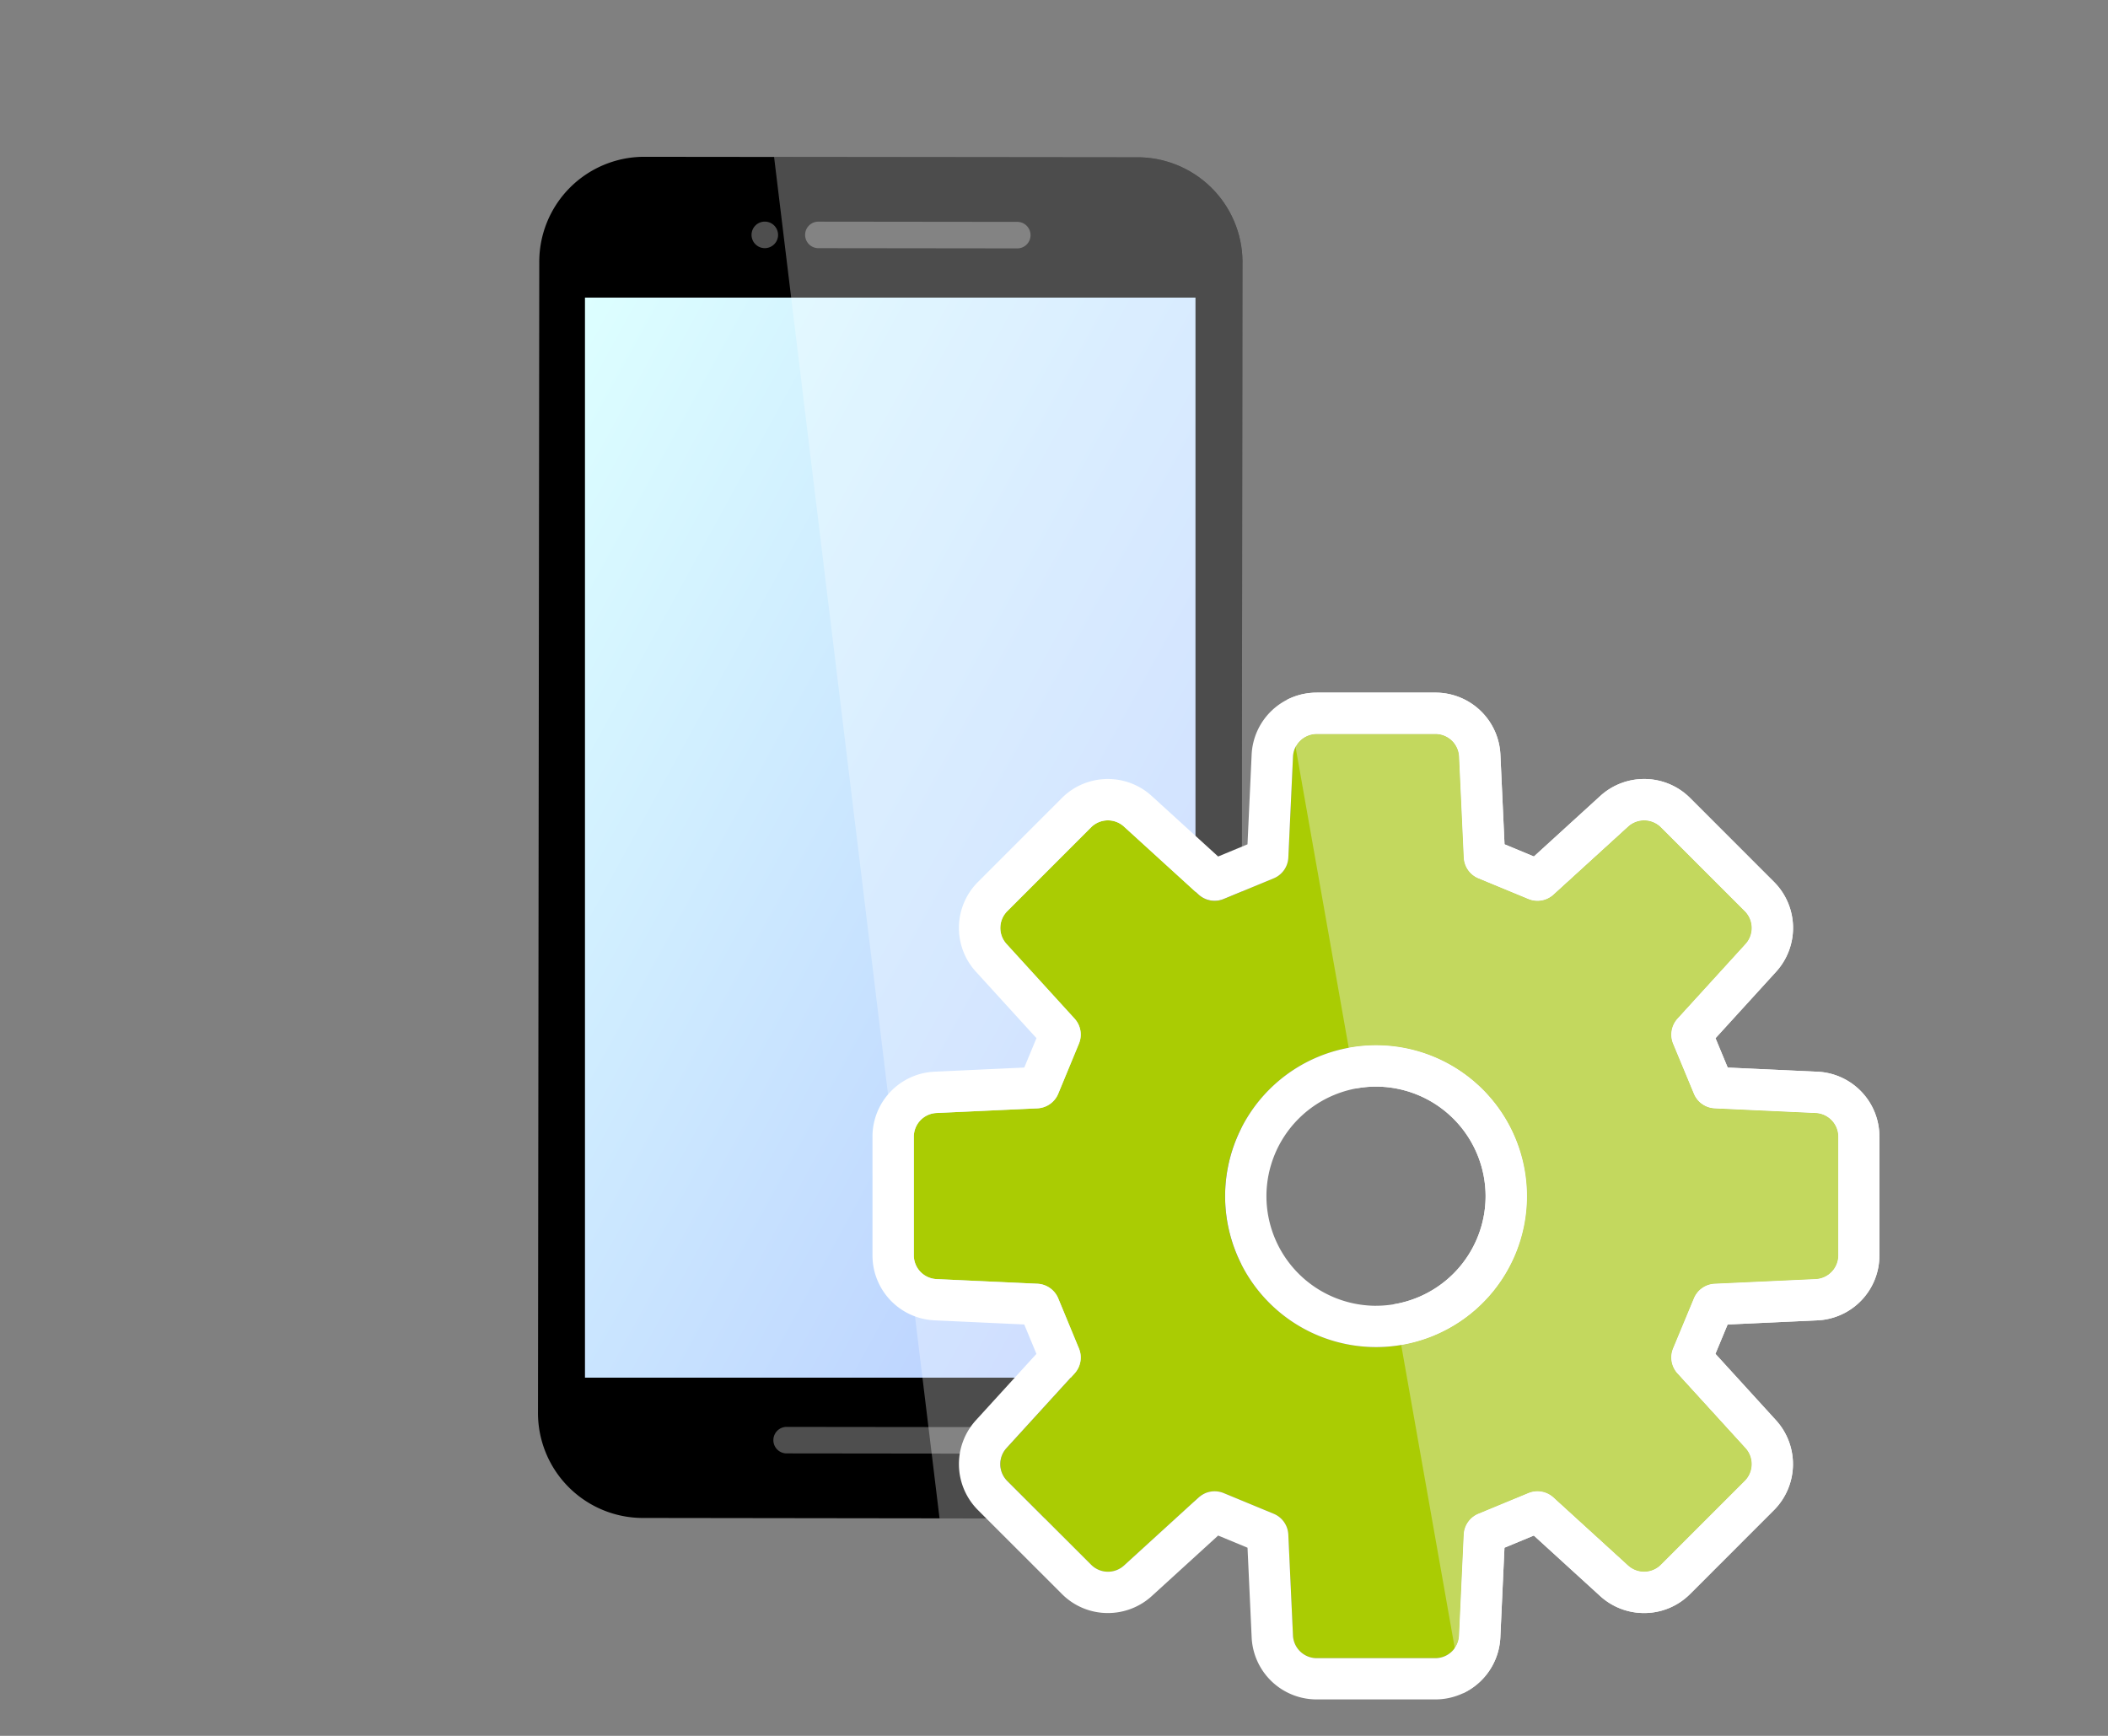
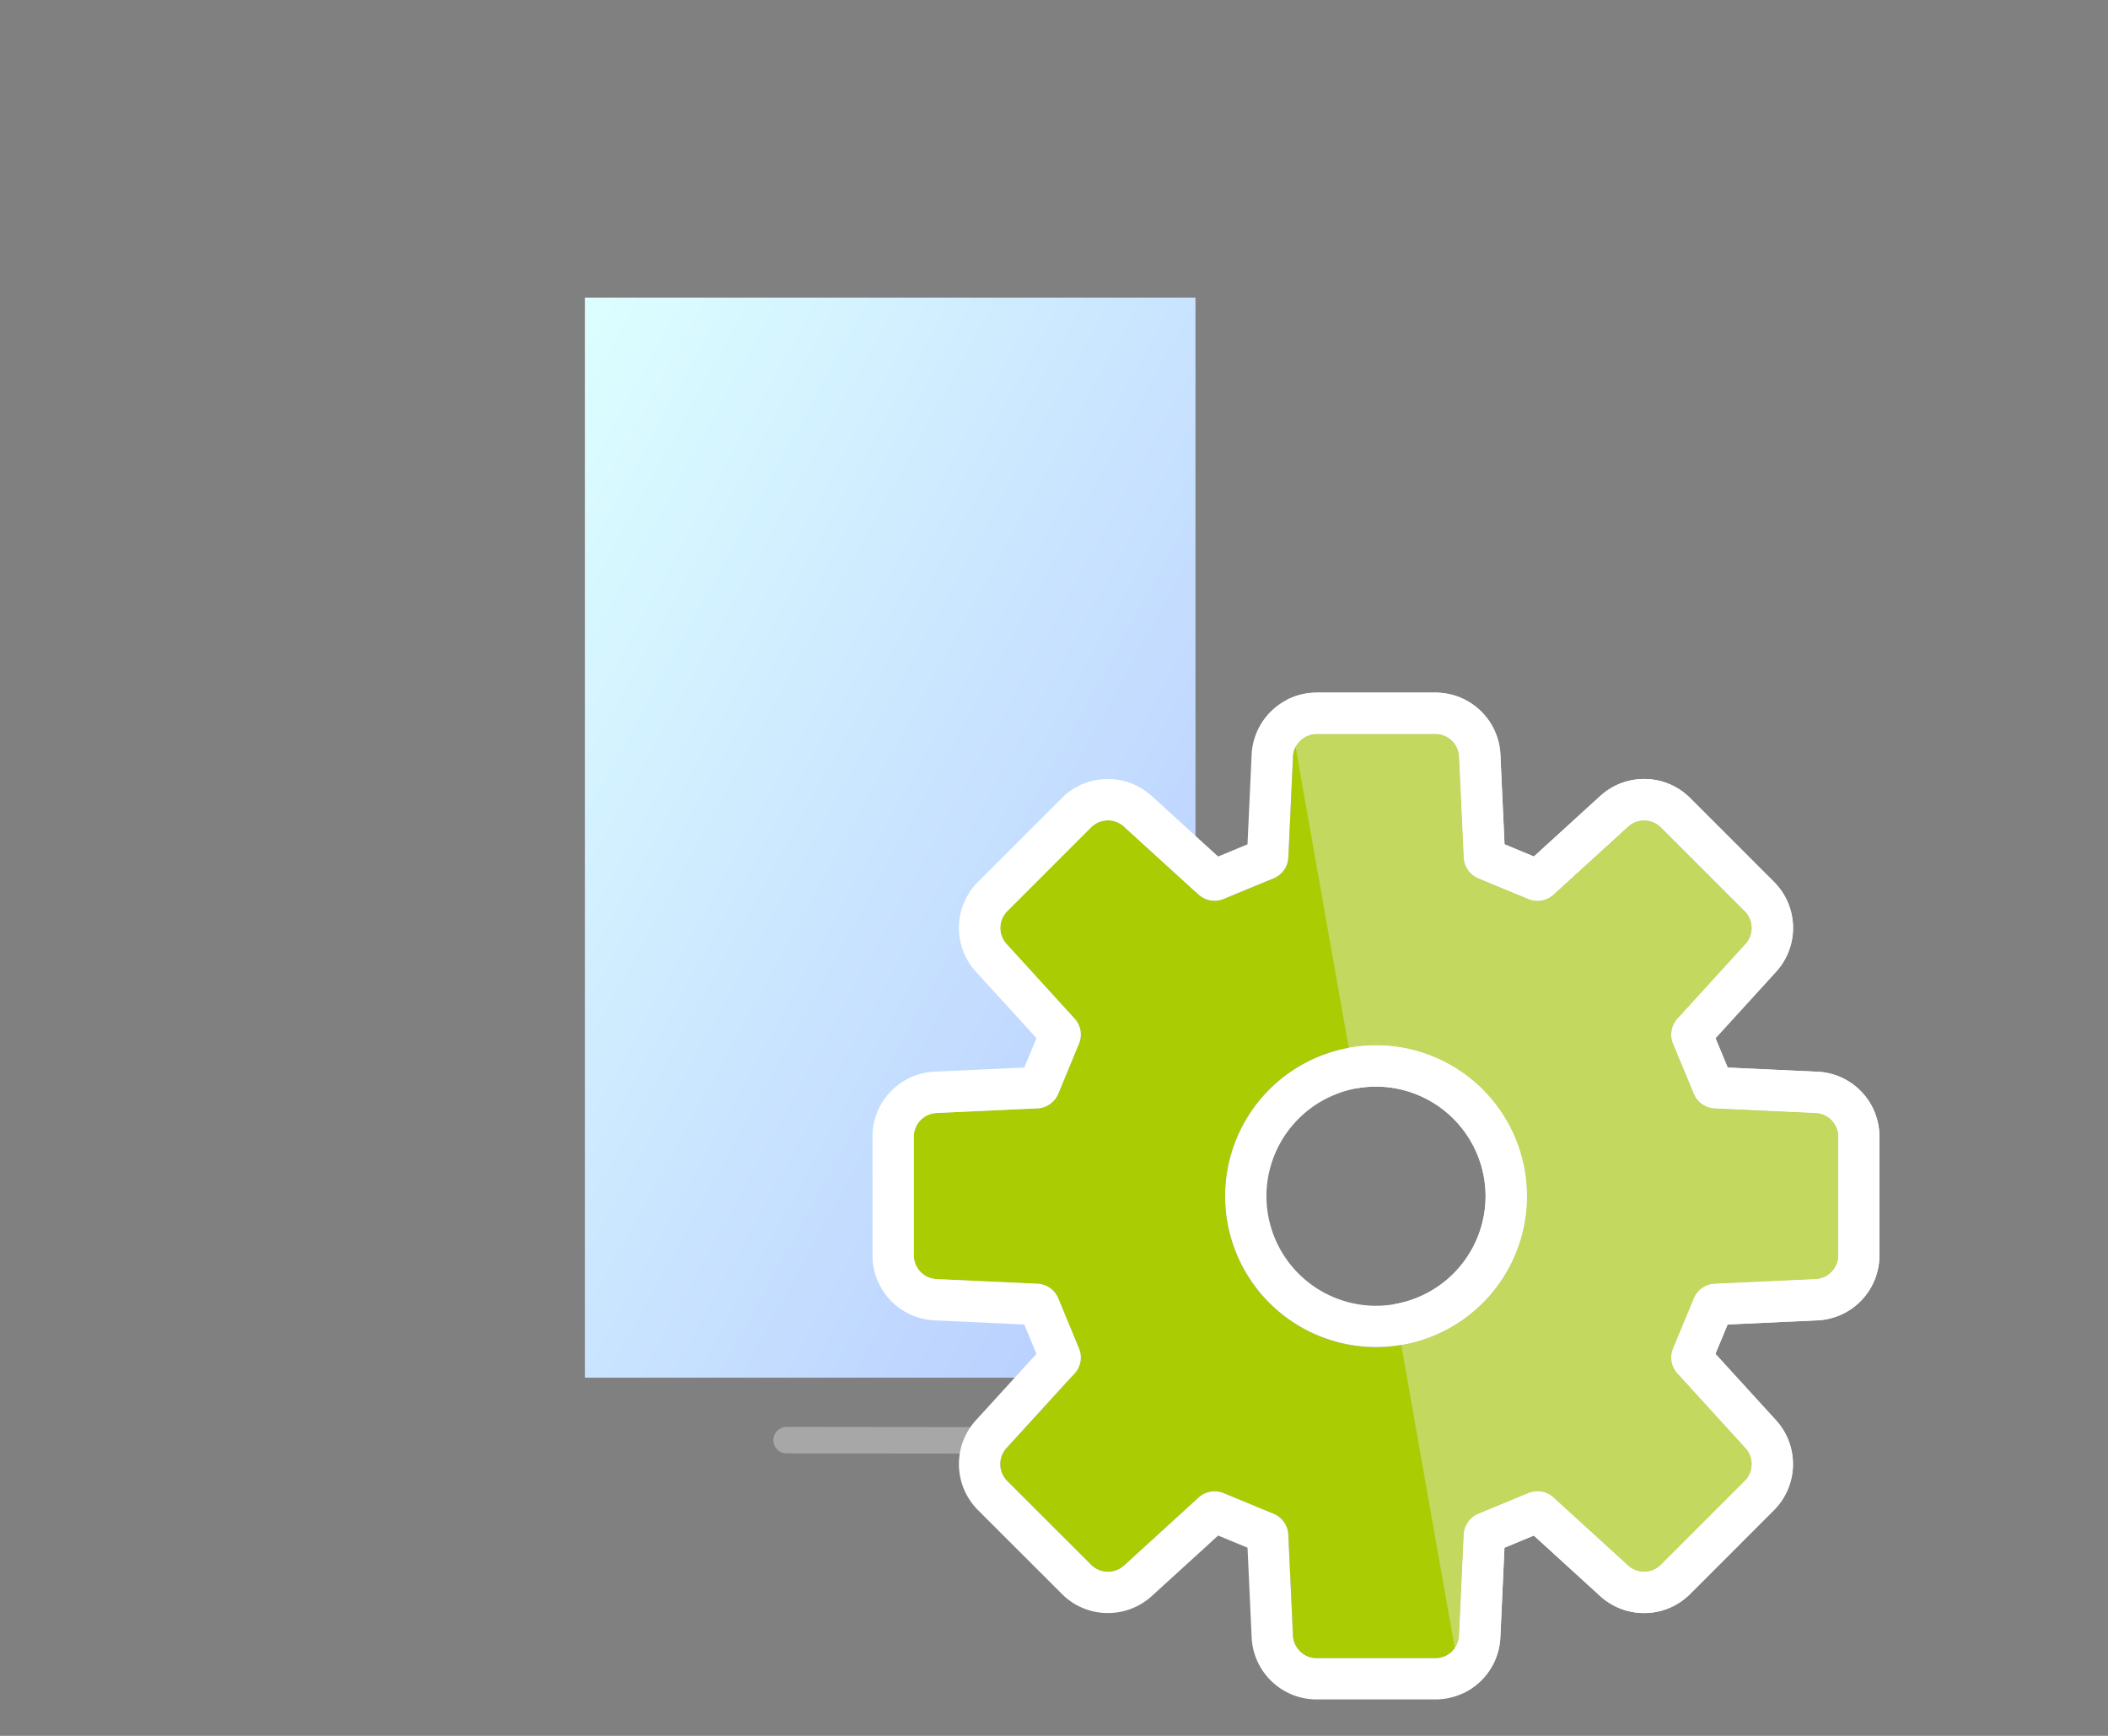
<svg xmlns="http://www.w3.org/2000/svg" width="102" height="84" viewBox="0 0 102 84">
  <rect x="0" y="0" width="102" height="84" fill="#808080" stroke="none" />
  <defs>
    <clipPath id="clip-path">
      <rect id="長方形_83447" data-name="長方形 83447" width="102" height="84" transform="translate(5498 1388)" fill="#832020" opacity="0.44" />
    </clipPath>
    <linearGradient id="linear-gradient" x1="-0.008" y1="0.003" x2="1.008" y2="0.997" gradientUnits="objectBoundingBox">
      <stop offset="0" stop-color="#dff" />
      <stop offset="1" stop-color="#b5c9ff" />
    </linearGradient>
    <clipPath id="clip-path-2">
      <path id="パス_73243" data-name="パス 73243" d="M5.085,0l23.99.025a5.081,5.081,0,0,1,5.012,5.148l-.061,55.586A5.081,5.081,0,0,1,29,65.9h0L5.012,65.868A5.081,5.081,0,0,1,0,60.72L.062,5.133A5.081,5.081,0,0,1,5.085,0" transform="translate(0)" fill="none" />
    </clipPath>
    <clipPath id="clip-path-3">
      <rect id="長方形_82793" data-name="長方形 82793" width="33" height="57" transform="matrix(0.985, -0.174, 0.174, 0.985, 329.302, 543.298)" fill="#c3d85e" />
    </clipPath>
  </defs>
  <g id="ico_supportlist01" transform="translate(-5498 -1388)" clip-path="url(#clip-path)">
    <path id="パス_73243-2" data-name="パス 73243" d="M17.067,0,97.588.04C107,.1,114.535,3.836,114.41,8.381l-.206,90.06c.11,4.546-7.436,8.275-16.854,8.328h-.01l-80.517-.051C7.407,106.656-.124,102.922,0,98.377L.207,8.317C.11,3.774,7.656.052,17.067,0" transform="translate(5498.283 1378.533)" fill="none" />
    <g id="グループ_122269" data-name="グループ 122269" transform="translate(5524.032 1395.588)">
      <g id="アートワーク_12" data-name="アートワーク 12" transform="translate(17.043 32.95)">
        <g id="グループ_120832" data-name="グループ 120832" transform="translate(-17.043 -32.95)">
          <g id="グループ_113614" data-name="グループ 113614">
-             <path id="パス_73243-3" data-name="パス 73243" d="M5.085,0l23.99.025a5.081,5.081,0,0,1,5.012,5.148l-.061,55.586A5.081,5.081,0,0,1,29,65.9h0L5.012,65.868A5.081,5.081,0,0,1,0,60.72L.062,5.133A5.081,5.081,0,0,1,5.085,0" transform="translate(0)" />
            <rect id="長方形_78248" data-name="長方形 78248" width="29.541" height="52.265" transform="translate(2.273 6.814)" fill="url(#linear-gradient)" />
            <g id="グループ_113615" data-name="グループ 113615" transform="translate(10.333 3.135)">
-               <path id="パス_73245" data-name="パス 73245" d="M186.116,42.71l-9.622-.011a.642.642,0,0,0,0,1.283l9.622.011a.642.642,0,0,0,.054-1.283h-.054" transform="translate(-173.285 -42.696)" fill="#fff" opacity="0.305" style="isolation: isolate" />
-               <path id="パス_73246" data-name="パス 73246" d="M141.877,43.3a.642.642,0,1,1-.642-.642h0a.642.642,0,0,1,.641.642" transform="translate(-140.593 -42.657)" fill="#fff" opacity="0.305" style="isolation: isolate" />
-             </g>
+               </g>
            <path id="パス_73247" data-name="パス 73247" d="M165.227,836.286l-9.623-.011a.642.642,0,0,0,0,1.283l9.623.011a.642.642,0,0,0,.054-1.283h-.054" transform="translate(-143.598 -774.814)" fill="#fff" opacity="0.305" style="isolation: isolate" />
          </g>
          <g id="グループ_120831" data-name="グループ 120831" opacity="0.3">
            <g id="グループ_120830" data-name="グループ 120830" clip-path="url(#clip-path-2)">
-               <path id="パス_83359" data-name="パス 83359" d="M149.327-50.216l8.808,72.474H174.3V-50.216Z" transform="translate(-138.353 46.525)" fill="#fff" />
-             </g>
+               </g>
          </g>
        </g>
      </g>
    </g>
    <g id="グループ_132977" data-name="グループ 132977" transform="translate(5542.218 1423.518)">
      <path id="パス_93220" data-name="パス 93220" d="M-1400.489-113.529l-4.879-.225a1.146,1.146,0,0,1-1.009-.708l-1.005-2.419a1.152,1.152,0,0,1,.214-1.216l3.291-3.611a1.153,1.153,0,0,0-.037-1.588l-4.056-4.057a1.153,1.153,0,0,0-1.59-.036l-3.609,3.291a1.15,1.15,0,0,1-1.216.213l-2.419-1a1.147,1.147,0,0,1-.707-1.01l-.226-4.877a1.15,1.15,0,0,0-1.147-1.1h-5.741a1.151,1.151,0,0,0-1.149,1.1L-1426-125.9a1.147,1.147,0,0,1-.707,1.01l-2.42,1a1.149,1.149,0,0,1-1.216-.213l-3.611-3.291a1.152,1.152,0,0,0-1.59.036l-4.055,4.057a1.15,1.15,0,0,0-.037,1.588l3.291,3.611a1.147,1.147,0,0,1,.211,1.216l-1,2.419a1.148,1.148,0,0,1-1.01.708l-4.878.225a1.15,1.15,0,0,0-1.1,1.149v5.74a1.151,1.151,0,0,0,1.1,1.149l4.878.225a1.148,1.148,0,0,1,1.01.708l1,2.419a1.147,1.147,0,0,1-.211,1.216l-3.291,3.609a1.152,1.152,0,0,0,.035,1.59l4.06,4.057a1.151,1.151,0,0,0,1.589.037l3.609-3.292a1.151,1.151,0,0,1,1.216-.213l2.419,1a1.148,1.148,0,0,1,.707,1.011l.225,4.877a1.152,1.152,0,0,0,1.149,1.1h5.741a1.151,1.151,0,0,0,1.147-1.1l.226-4.877a1.15,1.15,0,0,1,.707-1.011l2.419-1a1.152,1.152,0,0,1,1.217.213l3.609,3.292a1.153,1.153,0,0,0,1.59-.037l4.057-4.057a1.155,1.155,0,0,0,.037-1.59l-3.291-3.609a1.148,1.148,0,0,1-.214-1.216l1.005-2.419a1.146,1.146,0,0,1,1.009-.708l4.879-.225a1.15,1.15,0,0,0,1.1-1.149v-5.74A1.149,1.149,0,0,0-1400.489-113.529Zm-21.268,11.323a7.306,7.306,0,0,1-7.305-7.3,7.306,7.306,0,0,1,7.305-7.305,7.3,7.3,0,0,1,7.3,7.305A7.3,7.3,0,0,1-1421.756-102.205Z" transform="translate(1444.121 131.875)" fill="#aacc03" />
      <path id="パス_93220_-_アウトライン" data-name="パス 93220 - アウトライン" d="M-1424.626-131.875a1.151,1.151,0,0,0-1.149,1.1L-1426-125.9a1.147,1.147,0,0,1-.707,1.01l-2.42,1a1.149,1.149,0,0,1-1.216-.213l-3.611-3.291a1.152,1.152,0,0,0-1.59.036l-4.055,4.057a1.15,1.15,0,0,0-.037,1.588l3.291,3.611a1.147,1.147,0,0,1,.211,1.216l-1,2.419a1.148,1.148,0,0,1-1.01.708l-4.878.225a1.15,1.15,0,0,0-1.1,1.149v5.74a1.151,1.151,0,0,0,1.1,1.149l4.878.225a1.148,1.148,0,0,1,1.01.708l1,2.419a1.147,1.147,0,0,1-.211,1.216l-3.291,3.609a1.152,1.152,0,0,0,.035,1.59l4.06,4.057a1.151,1.151,0,0,0,1.589.037l3.609-3.292a1.151,1.151,0,0,1,1.216-.213l2.419,1a1.148,1.148,0,0,1,.707,1.011l.225,4.877a1.152,1.152,0,0,0,1.149,1.1h5.741a1.151,1.151,0,0,0,1.147-1.1l.226-4.877a1.15,1.15,0,0,1,.707-1.011l2.419-1a1.152,1.152,0,0,1,1.217.213l3.609,3.292a1.153,1.153,0,0,0,1.59-.037l4.057-4.057a1.155,1.155,0,0,0,.037-1.59l-3.291-3.609a1.148,1.148,0,0,1-.214-1.216l1.005-2.419a1.146,1.146,0,0,1,1.009-.708l4.879-.225a1.15,1.15,0,0,0,1.1-1.149v-5.74a1.149,1.149,0,0,0-1.1-1.148l-4.879-.225a1.146,1.146,0,0,1-1.009-.708l-1.005-2.419a1.152,1.152,0,0,1,.214-1.216l3.291-3.611a1.153,1.153,0,0,0-.037-1.588l-4.056-4.057a1.153,1.153,0,0,0-1.59-.036l-3.609,3.291a1.15,1.15,0,0,1-1.216.213l-2.419-1a1.147,1.147,0,0,1-.707-1.01l-.226-4.877a1.15,1.15,0,0,0-1.147-1.1h-5.741m2.87,29.67a7.306,7.306,0,0,1-7.305-7.3,7.306,7.306,0,0,1,7.305-7.305,7.3,7.3,0,0,1,7.3,7.305,7.3,7.3,0,0,1-7.3,7.3m-2.87-31.67h5.741a3.145,3.145,0,0,1,3.145,3l.2,4.34,1.421.59,3.21-2.927a3.141,3.141,0,0,1,2.123-.823,3.135,3.135,0,0,1,2.226.92l4.059,4.06a3.149,3.149,0,0,1,.1,4.348l-2.93,3.215.59,1.421,4.34.2a3.142,3.142,0,0,1,3,3.147v5.739a3.143,3.143,0,0,1-3.006,3.147l-4.338.2-.59,1.42,2.933,3.217a3.153,3.153,0,0,1-.1,4.344l-4.058,4.059a3.133,3.133,0,0,1-2.229.923,3.147,3.147,0,0,1-2.121-.82l-3.212-2.93-1.421.589-.2,4.341a3.145,3.145,0,0,1-3.145,3h-5.741a3.146,3.146,0,0,1-3.147-3l-.2-4.341-1.421-.589-3.215,2.932a3.151,3.151,0,0,1-2.119.818,3.127,3.127,0,0,1-2.228-.924l-4.058-4.056a3.15,3.15,0,0,1-.1-4.351l2.927-3.21-.589-1.423-4.339-.2a3.144,3.144,0,0,1-3.005-3.146v-5.74a3.144,3.144,0,0,1,3.008-3.147l4.337-.2.589-1.423-2.926-3.211a3.143,3.143,0,0,1,.1-4.351l4.053-4.055a3.135,3.135,0,0,1,2.229-.923,3.143,3.143,0,0,1,2.124.824l3.211,2.926,1.421-.589.2-4.34A3.146,3.146,0,0,1-1424.626-133.875Zm2.87,29.67a5.31,5.31,0,0,0,5.3-5.3,5.311,5.311,0,0,0-5.3-5.305,5.311,5.311,0,0,0-5.305,5.305A5.311,5.311,0,0,0-1421.756-104.205Z" transform="translate(1444.121 131.875)" fill="#fff" />
    </g>
    <g id="マスクグループ_110075" data-name="マスクグループ 110075" transform="translate(5230 873)" clip-path="url(#clip-path-3)">
      <g id="グループ_132990" data-name="グループ 132990" transform="translate(312.218 550.518)">
        <path id="パス_93220-2" data-name="パス 93220" d="M-1400.489-113.529l-4.879-.225a1.146,1.146,0,0,1-1.009-.708l-1.005-2.419a1.152,1.152,0,0,1,.214-1.216l3.291-3.611a1.153,1.153,0,0,0-.037-1.588l-4.056-4.057a1.153,1.153,0,0,0-1.59-.036l-3.609,3.291a1.15,1.15,0,0,1-1.216.213l-2.419-1a1.147,1.147,0,0,1-.707-1.01l-.226-4.877a1.15,1.15,0,0,0-1.147-1.1h-5.741a1.151,1.151,0,0,0-1.149,1.1L-1426-125.9a1.147,1.147,0,0,1-.707,1.01l-2.42,1a1.149,1.149,0,0,1-1.216-.213l-3.611-3.291a1.152,1.152,0,0,0-1.59.036l-4.055,4.057a1.15,1.15,0,0,0-.037,1.588l3.291,3.611a1.147,1.147,0,0,1,.211,1.216l-1,2.419a1.148,1.148,0,0,1-1.01.708l-4.878.225a1.15,1.15,0,0,0-1.1,1.149v5.74a1.151,1.151,0,0,0,1.1,1.149l4.878.225a1.148,1.148,0,0,1,1.01.708l1,2.419a1.147,1.147,0,0,1-.211,1.216l-3.291,3.609a1.152,1.152,0,0,0,.035,1.59l4.06,4.057a1.151,1.151,0,0,0,1.589.037l3.609-3.292a1.151,1.151,0,0,1,1.216-.213l2.419,1a1.148,1.148,0,0,1,.707,1.011l.225,4.877a1.152,1.152,0,0,0,1.149,1.1h5.741a1.151,1.151,0,0,0,1.147-1.1l.226-4.877a1.15,1.15,0,0,1,.707-1.011l2.419-1a1.152,1.152,0,0,1,1.217.213l3.609,3.292a1.153,1.153,0,0,0,1.59-.037l4.057-4.057a1.155,1.155,0,0,0,.037-1.59l-3.291-3.609a1.148,1.148,0,0,1-.214-1.216l1.005-2.419a1.146,1.146,0,0,1,1.009-.708l4.879-.225a1.15,1.15,0,0,0,1.1-1.149v-5.74A1.149,1.149,0,0,0-1400.489-113.529Zm-21.268,11.323a7.306,7.306,0,0,1-7.305-7.3,7.306,7.306,0,0,1,7.305-7.305,7.3,7.3,0,0,1,7.3,7.305A7.3,7.3,0,0,1-1421.756-102.205Z" transform="translate(1444.121 131.875)" fill="#c3d85e" />
        <path id="パス_93220_-_アウトライン-2" data-name="パス 93220 - アウトライン" d="M-1424.626-131.875a1.151,1.151,0,0,0-1.149,1.1L-1426-125.9a1.147,1.147,0,0,1-.707,1.01l-2.42,1a1.149,1.149,0,0,1-1.216-.213l-3.611-3.291a1.152,1.152,0,0,0-1.59.036l-4.055,4.057a1.15,1.15,0,0,0-.037,1.588l3.291,3.611a1.147,1.147,0,0,1,.211,1.216l-1,2.419a1.148,1.148,0,0,1-1.01.708l-4.878.225a1.15,1.15,0,0,0-1.1,1.149v5.74a1.151,1.151,0,0,0,1.1,1.149l4.878.225a1.148,1.148,0,0,1,1.01.708l1,2.419a1.147,1.147,0,0,1-.211,1.216l-3.291,3.609a1.152,1.152,0,0,0,.035,1.59l4.06,4.057a1.151,1.151,0,0,0,1.589.037l3.609-3.292a1.151,1.151,0,0,1,1.216-.213l2.419,1a1.148,1.148,0,0,1,.707,1.011l.225,4.877a1.152,1.152,0,0,0,1.149,1.1h5.741a1.151,1.151,0,0,0,1.147-1.1l.226-4.877a1.15,1.15,0,0,1,.707-1.011l2.419-1a1.152,1.152,0,0,1,1.217.213l3.609,3.292a1.153,1.153,0,0,0,1.59-.037l4.057-4.057a1.155,1.155,0,0,0,.037-1.59l-3.291-3.609a1.148,1.148,0,0,1-.214-1.216l1.005-2.419a1.146,1.146,0,0,1,1.009-.708l4.879-.225a1.15,1.15,0,0,0,1.1-1.149v-5.74a1.149,1.149,0,0,0-1.1-1.148l-4.879-.225a1.146,1.146,0,0,1-1.009-.708l-1.005-2.419a1.152,1.152,0,0,1,.214-1.216l3.291-3.611a1.153,1.153,0,0,0-.037-1.588l-4.056-4.057a1.153,1.153,0,0,0-1.59-.036l-3.609,3.291a1.15,1.15,0,0,1-1.216.213l-2.419-1a1.147,1.147,0,0,1-.707-1.01l-.226-4.877a1.15,1.15,0,0,0-1.147-1.1h-5.741m2.87,29.67a7.306,7.306,0,0,1-7.305-7.3,7.306,7.306,0,0,1,7.305-7.305,7.3,7.3,0,0,1,7.3,7.305,7.3,7.3,0,0,1-7.3,7.3m-2.87-31.67h5.741a3.145,3.145,0,0,1,3.145,3l.2,4.34,1.421.59,3.21-2.927a3.141,3.141,0,0,1,2.123-.823,3.135,3.135,0,0,1,2.226.92l4.059,4.06a3.149,3.149,0,0,1,.1,4.348l-2.93,3.215.59,1.421,4.34.2a3.142,3.142,0,0,1,3,3.147v5.739a3.143,3.143,0,0,1-3.006,3.147l-4.338.2-.59,1.42,2.933,3.217a3.153,3.153,0,0,1-.1,4.344l-4.058,4.059a3.133,3.133,0,0,1-2.229.923,3.147,3.147,0,0,1-2.121-.82l-3.212-2.93-1.421.589-.2,4.341a3.145,3.145,0,0,1-3.145,3h-5.741a3.146,3.146,0,0,1-3.147-3l-.2-4.341-1.421-.589-3.215,2.932a3.151,3.151,0,0,1-2.119.818,3.127,3.127,0,0,1-2.228-.924l-4.058-4.056a3.15,3.15,0,0,1-.1-4.351l2.927-3.21-.589-1.423-4.339-.2a3.144,3.144,0,0,1-3.005-3.146v-5.74a3.144,3.144,0,0,1,3.008-3.147l4.337-.2.589-1.423-2.926-3.211a3.143,3.143,0,0,1,.1-4.351l4.053-4.055a3.135,3.135,0,0,1,2.229-.923,3.143,3.143,0,0,1,2.124.824l3.211,2.926,1.421-.589.2-4.34A3.146,3.146,0,0,1-1424.626-133.875Zm2.87,29.67a5.31,5.31,0,0,0,5.3-5.3,5.311,5.311,0,0,0-5.3-5.305,5.311,5.311,0,0,0-5.305,5.305A5.311,5.311,0,0,0-1421.756-104.205Z" transform="translate(1444.121 131.875)" fill="#fff" />
      </g>
    </g>
  </g>
</svg>